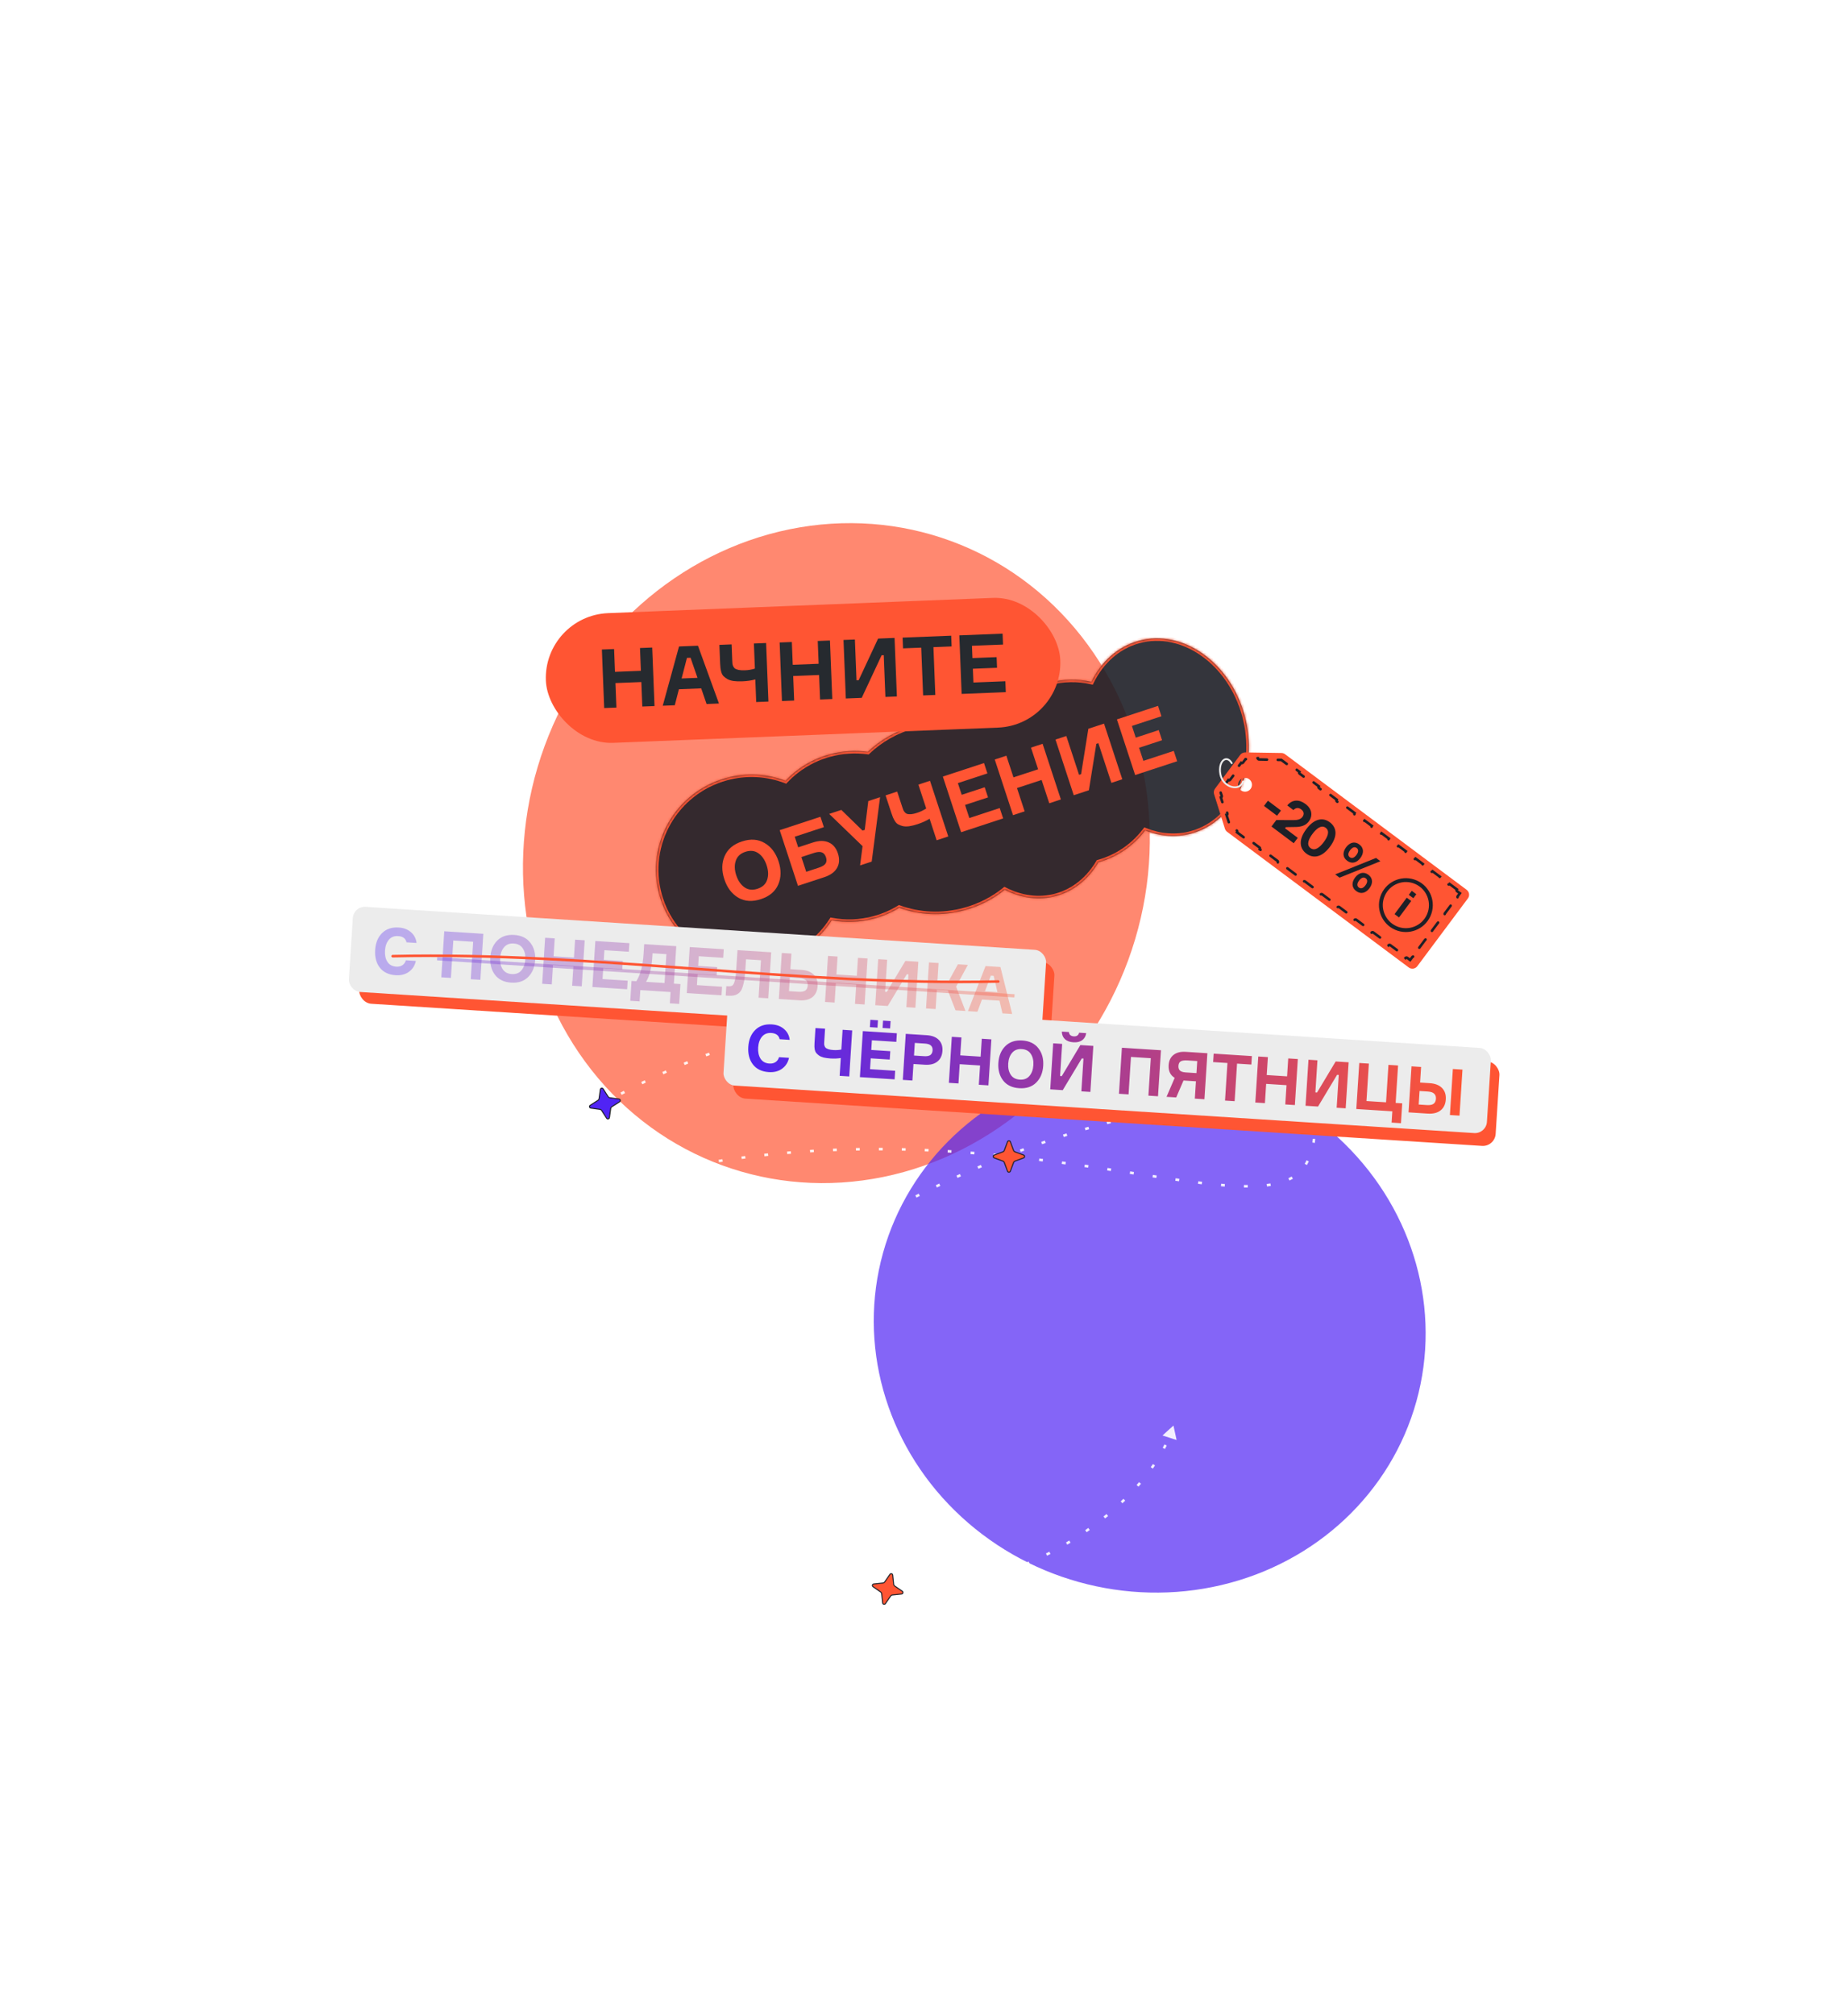
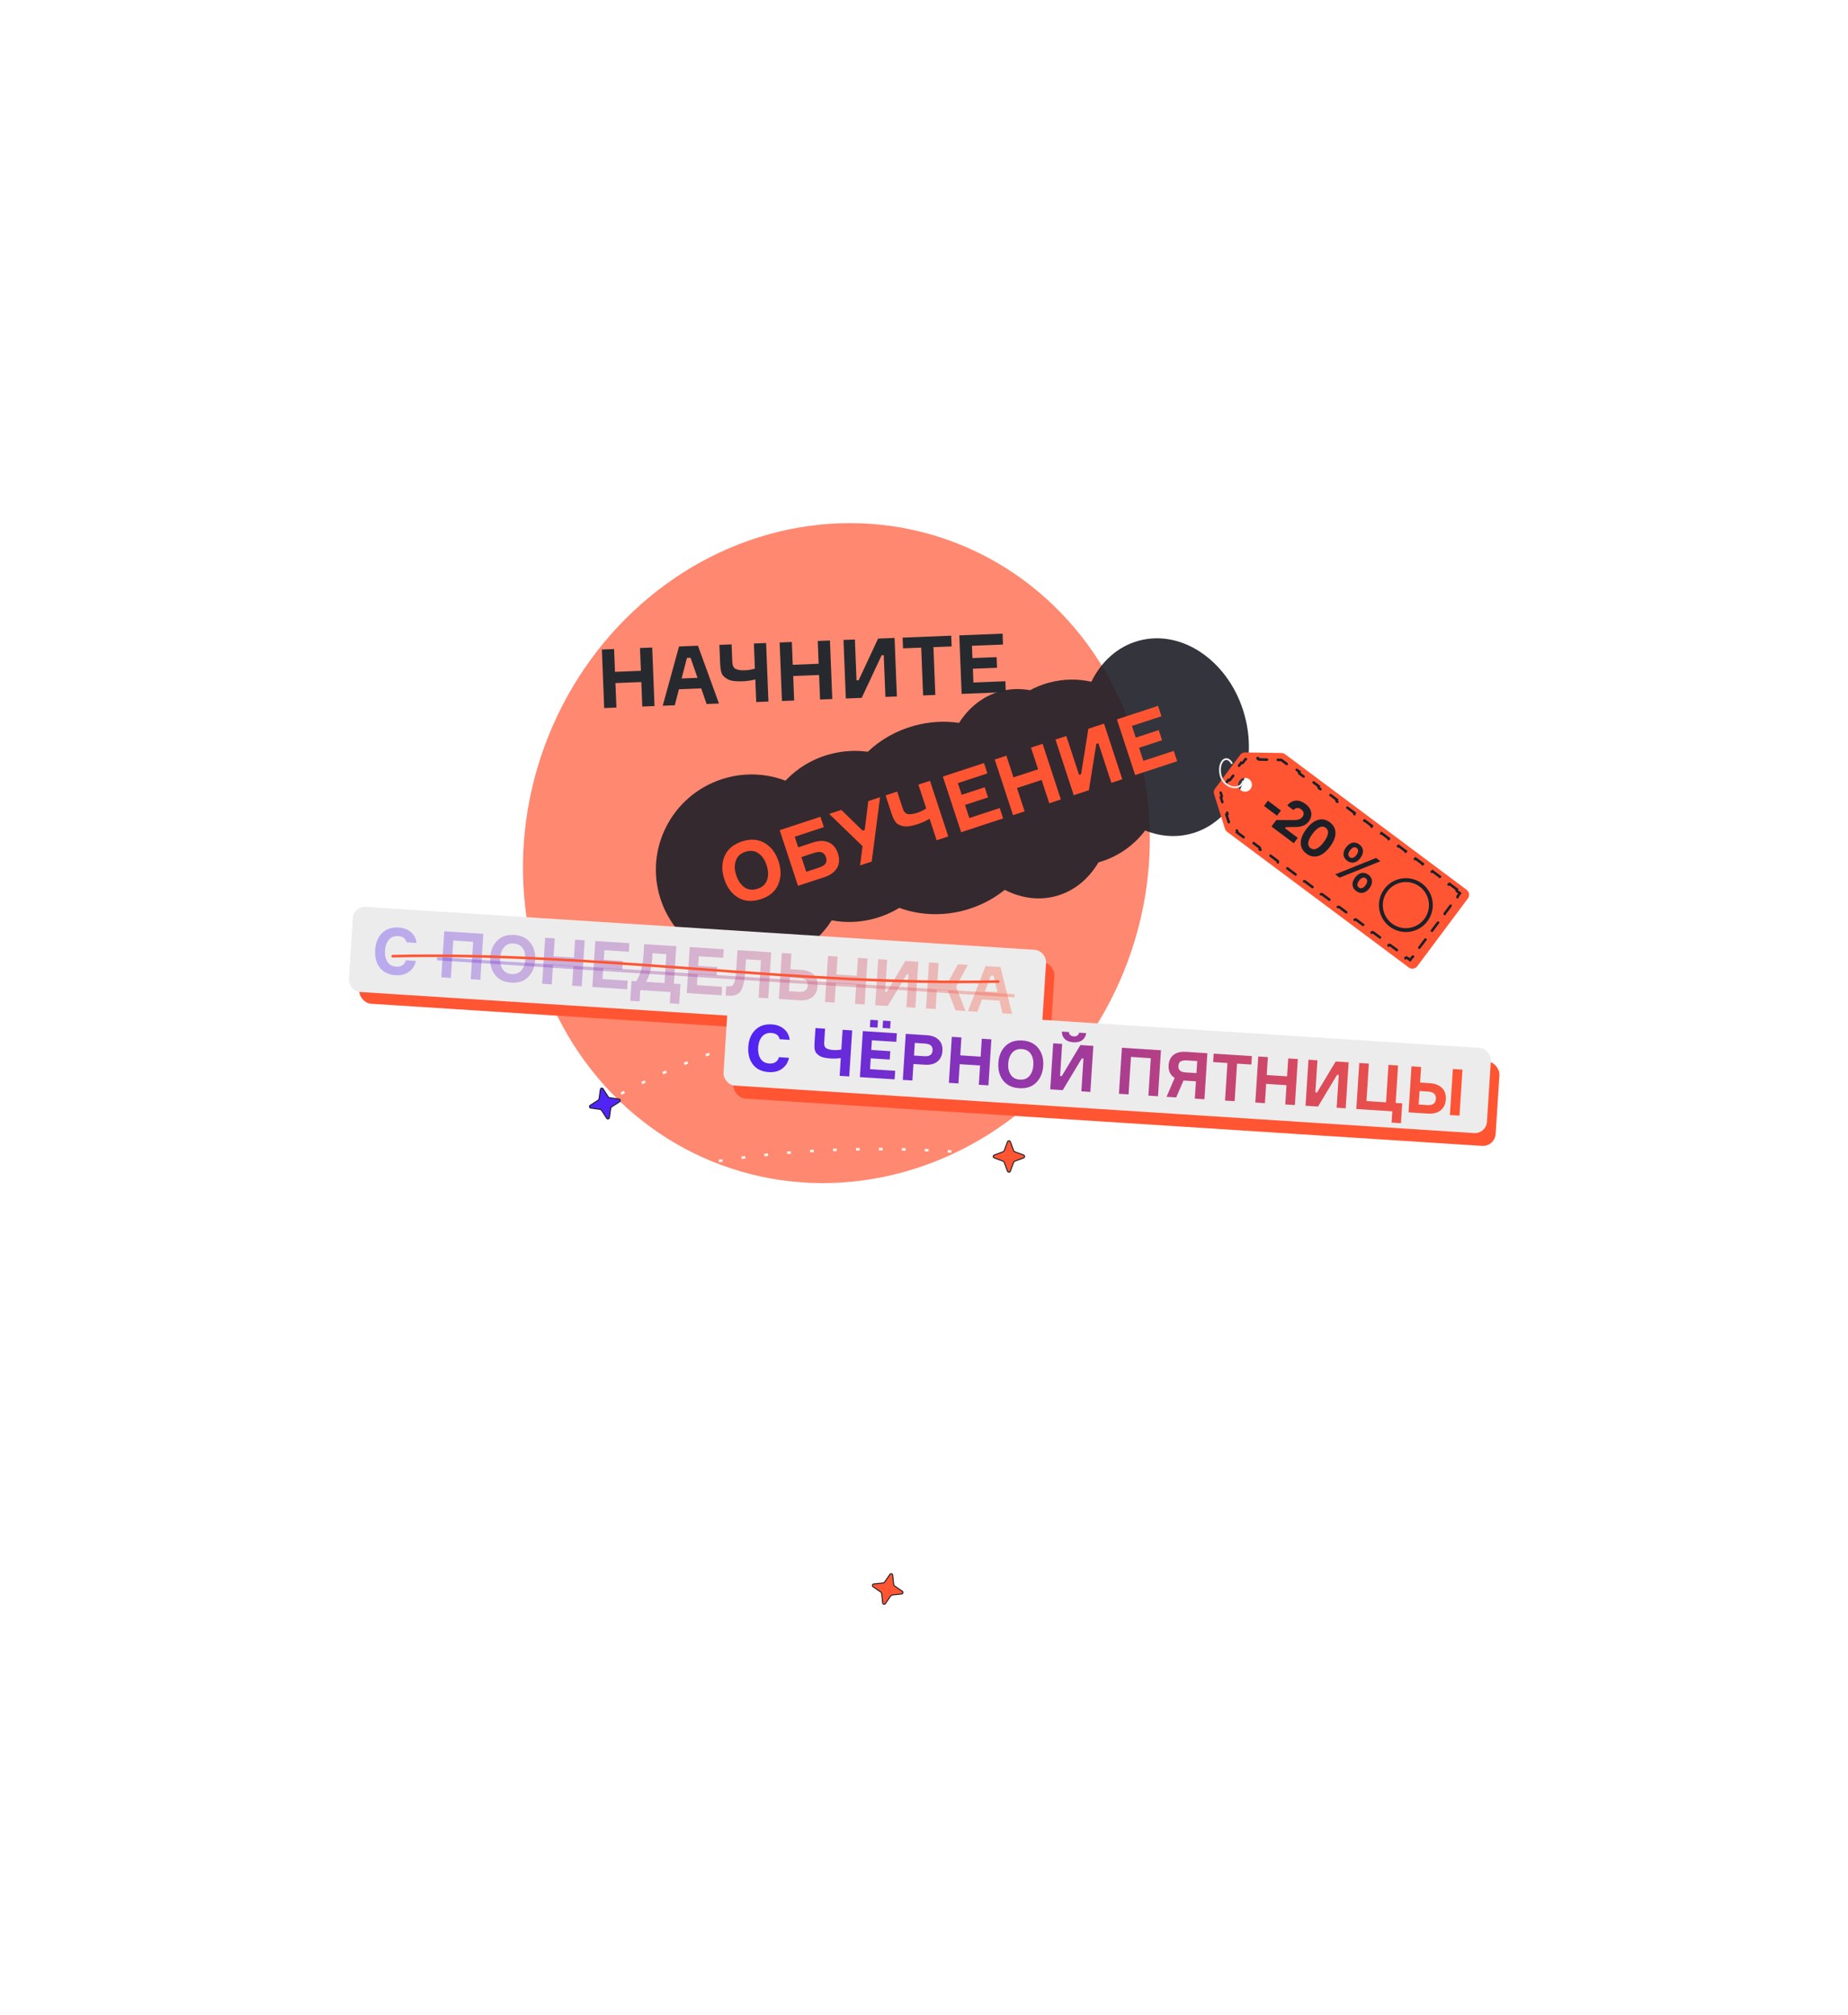
<svg xmlns="http://www.w3.org/2000/svg" width="721" height="786" viewBox="0 0 721 786" fill="none">
  <g opacity="0.7" filter="url(#filter0_f_4640_152)">
    <ellipse cx="326.322" cy="332.735" rx="121.262" ry="129.668" transform="rotate(20.144 326.322 332.735)" fill="#FF5533" />
  </g>
-   <path d="M395.838 385.883C311.607 386.875 228.126 373.757 143.822 377.341" stroke="#FF5533" stroke-linecap="round" />
  <g opacity="0.7" filter="url(#filter1_f_4640_152)">
-     <ellipse cx="448.558" cy="517.621" rx="108" ry="103.178" transform="rotate(15.574 448.558 517.621)" fill="#5024F4" />
-   </g>
+     </g>
  <path d="M291.643 403.602C292.787 402.675 294.467 402.85 295.394 403.994C296.322 405.138 296.147 406.817 295.003 407.745C293.859 408.673 292.179 408.497 291.252 407.353C290.324 406.209 290.5 404.53 291.643 403.602ZM272.322 454.173L272.235 453.681L272.322 454.173ZM509.822 453.487L509.378 453.257L509.822 453.487ZM293.322 592.487L293.685 592.142L293.322 592.487ZM457.825 555.986L459.051 561.628L453.552 559.868L457.825 555.986ZM293.323 405.674L293.451 406.157C293.217 406.219 292.981 406.282 292.744 406.347L292.613 405.864L292.482 405.382C292.721 405.317 292.958 405.253 293.195 405.19L293.323 405.674ZM285.374 408.029L285.529 408.505C285.046 408.661 284.561 408.821 284.072 408.983L283.914 408.509L283.756 408.034C284.247 407.871 284.735 407.711 285.22 407.553L285.374 408.029ZM276.791 411.023L276.965 411.492C276.496 411.666 276.026 411.843 275.553 412.022L275.376 411.554L275.199 411.087C275.673 410.907 276.146 410.73 276.617 410.555L276.791 411.023ZM268.327 414.343L268.517 414.805C268.052 414.997 267.587 415.19 267.121 415.385L266.928 414.923L266.735 414.462C267.203 414.267 267.67 414.073 268.136 413.881L268.327 414.343ZM259.984 417.932L260.188 418.388C259.729 418.594 259.27 418.802 258.811 419.01L258.604 418.555L258.397 418.1C258.857 417.891 259.318 417.683 259.779 417.476L259.984 417.932ZM251.754 421.774L251.973 422.223C251.517 422.444 251.063 422.666 250.61 422.889L250.39 422.44L250.169 421.992C250.623 421.768 251.079 421.546 251.536 421.324L251.754 421.774ZM243.637 425.876L243.87 426.319C243.424 426.553 242.98 426.789 242.539 427.024L242.304 426.583L242.068 426.142C242.511 425.906 242.956 425.67 243.404 425.434L243.637 425.876ZM235.689 430.249L235.938 430.682C235.494 430.938 235.054 431.194 234.617 431.45L234.365 431.018L234.112 430.587C234.551 430.33 234.993 430.073 235.439 429.816L235.689 430.249ZM227.923 434.972L228.194 435.392C227.768 435.667 227.348 435.941 226.933 436.215L226.658 435.798L226.382 435.381C226.8 435.105 227.223 434.829 227.652 434.552L227.923 434.972ZM220.467 440.171L220.77 440.569C220.367 440.876 219.974 441.182 219.591 441.486L219.28 441.094L218.97 440.703C219.358 440.395 219.756 440.085 220.163 439.774L220.467 440.171ZM213.672 446.182L214.039 446.521C213.685 446.904 213.356 447.282 213.051 447.652L212.665 447.335L212.278 447.017C212.596 446.63 212.939 446.239 213.304 445.843L213.672 446.182ZM210.062 454.125L210.545 453.997C210.655 454.41 210.847 454.803 211.131 455.176L210.734 455.48L210.337 455.783C209.976 455.31 209.723 454.799 209.578 454.253L210.062 454.125ZM217.399 458.607L217.494 458.116C217.965 458.206 218.462 458.289 218.985 458.364L218.914 458.859L218.843 459.354C218.305 459.277 217.793 459.192 217.305 459.098L217.399 458.607ZM226.41 459.363L226.415 458.863C226.936 458.868 227.471 458.869 228.02 458.866L228.024 459.366L228.027 459.866C227.472 459.869 226.932 459.868 226.404 459.863L226.41 459.363ZM235.526 459.079L235.494 458.58C235.967 458.549 236.448 458.516 236.936 458.48L236.973 458.979L237.009 459.478C236.518 459.514 236.035 459.547 235.559 459.578L235.526 459.079ZM244.513 458.288L244.459 457.791C244.944 457.738 245.434 457.684 245.931 457.627L245.987 458.124L246.044 458.621C245.545 458.678 245.053 458.732 244.567 458.785L244.513 458.288ZM253.521 457.173L253.452 456.678C253.936 456.611 254.424 456.543 254.917 456.473L254.988 456.968L255.058 457.463C254.563 457.533 254.074 457.602 253.589 457.668L253.521 457.173ZM262.543 455.827L262.464 455.334C262.941 455.258 263.421 455.18 263.905 455.102L263.985 455.595L264.065 456.089C263.58 456.167 263.099 456.245 262.622 456.321L262.543 455.827ZM271.535 454.313L271.448 453.82C271.71 453.774 271.972 453.728 272.235 453.681L272.322 454.173L272.41 454.666C272.146 454.713 271.884 454.759 271.622 454.805L271.535 454.313ZM272.322 454.173L272.235 453.681C272.482 453.637 272.73 453.593 272.978 453.55L273.064 454.042L273.151 454.535C272.904 454.578 272.657 454.622 272.41 454.666L272.322 454.173ZM280.447 452.819L280.37 452.325C280.861 452.249 281.351 452.174 281.84 452.1L281.915 452.594L281.99 453.088C281.502 453.162 281.013 453.237 280.524 453.313L280.447 452.819ZM289.315 451.547L289.25 451.051C289.744 450.986 290.238 450.922 290.732 450.859L290.795 451.355L290.858 451.851C290.366 451.914 289.874 451.978 289.38 452.043L289.315 451.547ZM298.196 450.484L298.143 449.987C298.641 449.933 299.139 449.88 299.636 449.828L299.688 450.325L299.74 450.823C299.244 450.874 298.747 450.927 298.25 450.981L298.196 450.484ZM307.092 449.626L307.05 449.128C307.551 449.085 308.05 449.043 308.55 449.003L308.59 449.501L308.631 450C308.133 450.04 307.634 450.082 307.135 450.124L307.092 449.626ZM316.043 448.967L316.011 448.468C316.506 448.437 316.999 448.407 317.492 448.378L317.521 448.877L317.551 449.377C317.059 449.405 316.567 449.435 316.074 449.466L316.043 448.967ZM324.995 448.508L324.975 448.008C325.471 447.988 325.967 447.969 326.463 447.951L326.481 448.451L326.499 448.95C326.005 448.968 325.51 448.988 325.015 449.007L324.995 448.508ZM333.946 448.244L333.937 447.744C334.436 447.734 334.934 447.726 335.432 447.718L335.439 448.218L335.447 448.718C334.951 448.726 334.453 448.734 333.956 448.744L333.946 448.244ZM342.895 448.168L342.895 447.668C343.397 447.669 343.897 447.671 344.396 447.674L344.394 448.174L344.391 448.674C343.893 448.671 343.393 448.669 342.894 448.668L342.895 448.168ZM351.838 448.276L351.849 447.776C352.351 447.787 352.853 447.799 353.354 447.812L353.342 448.312L353.329 448.812C352.829 448.799 352.328 448.787 351.827 448.776L351.838 448.276ZM360.782 448.56L360.802 448.06C361.304 448.081 361.804 448.103 362.304 448.125L362.282 448.624L362.26 449.124C361.761 449.102 361.261 449.08 360.761 449.06L360.782 448.56ZM369.737 449.014L369.767 448.515C370.26 448.544 370.752 448.574 371.244 448.605L371.212 449.104L371.181 449.603C370.691 449.572 370.199 449.542 369.707 449.513L369.737 449.014ZM378.679 449.628L378.717 449.129C379.21 449.167 379.702 449.206 380.193 449.245L380.153 449.744L380.113 450.242C379.623 450.203 379.132 450.164 378.64 450.126L378.679 449.628ZM387.606 450.392L387.653 449.895C388.146 449.941 388.638 449.988 389.128 450.035L389.08 450.533L389.032 451.03C388.543 450.983 388.052 450.936 387.56 450.89L387.606 450.392ZM396.519 451.297L396.573 450.799C397.066 450.853 397.557 450.907 398.047 450.962L397.992 451.459L397.936 451.956C397.447 451.901 396.957 451.847 396.465 451.794L396.519 451.297ZM405.417 452.327L405.477 451.831C405.969 451.891 406.459 451.952 406.948 452.013L406.886 452.509L406.825 453.005C406.336 452.944 405.847 452.884 405.356 452.823L405.417 452.327ZM414.299 453.469L414.365 452.974C414.856 453.04 415.345 453.106 415.832 453.172L415.765 453.667L415.697 454.163C415.21 454.097 414.722 454.031 414.232 453.965L414.299 453.469ZM423.166 454.704L423.237 454.21C423.726 454.28 424.212 454.35 424.697 454.421L424.625 454.915L424.553 455.41C424.069 455.34 423.583 455.27 423.095 455.199L423.166 454.704ZM432.017 456.01L432.092 455.516C432.58 455.589 433.066 455.663 433.551 455.736L433.476 456.231L433.401 456.725C432.917 456.652 432.431 456.578 431.943 456.505L432.017 456.01ZM440.85 457.357L440.926 456.863C441.428 456.94 441.929 457.017 442.427 457.094L442.351 457.588L442.275 458.082C441.777 458.006 441.276 457.929 440.774 457.852L440.85 457.357ZM449.731 458.719L449.806 458.224C450.305 458.3 450.801 458.375 451.295 458.45L451.22 458.944L451.146 459.438C450.652 459.364 450.155 459.289 449.656 459.213L449.731 458.719ZM458.606 460.032L458.676 459.537C459.168 459.607 459.656 459.677 460.142 459.745L460.072 460.24L460.003 460.735C459.516 460.667 459.027 460.597 458.535 460.527L458.606 460.032ZM467.449 461.218L467.51 460.722C468.012 460.784 468.51 460.844 469.003 460.902L468.945 461.399L468.886 461.895C468.39 461.837 467.891 461.776 467.388 461.714L467.449 461.218ZM476.39 462.17L476.433 461.672C476.928 461.714 477.419 461.754 477.904 461.792L477.866 462.29L477.827 462.789C477.339 462.751 476.845 462.711 476.347 462.668L476.39 462.17ZM485.314 462.66L485.322 462.16C485.829 462.168 486.33 462.173 486.823 462.172L486.823 462.672L486.824 463.172C486.324 463.173 485.818 463.168 485.305 463.16L485.314 462.66ZM494.256 462.263L494.195 461.767C494.695 461.705 495.185 461.636 495.664 461.559L495.743 462.053L495.822 462.547C495.331 462.625 494.829 462.696 494.318 462.759L494.256 462.263ZM502.873 459.986L502.661 459.533C503.105 459.325 503.533 459.103 503.943 458.867L504.192 459.3L504.442 459.733C504.006 459.984 503.554 460.219 503.086 460.439L502.873 459.986ZM509.455 454.153L509.024 453.9C509.147 453.691 509.265 453.476 509.378 453.257L509.822 453.487L510.266 453.716C510.145 453.951 510.019 454.181 509.887 454.405L509.455 454.153ZM509.822 453.487L509.378 453.257C509.506 453.01 509.628 452.766 509.747 452.524L510.196 452.744L510.645 452.964C510.523 453.212 510.397 453.463 510.266 453.716L509.822 453.487ZM512.515 445.692L512.02 445.623C512.089 445.123 512.133 444.638 512.15 444.167L512.65 444.185L513.149 444.204C513.131 444.711 513.084 445.23 513.01 445.761L512.515 445.692ZM510.631 437.31L510.229 437.607C509.961 437.244 509.665 436.894 509.342 436.558L509.703 436.212L510.064 435.866C510.415 436.232 510.739 436.614 511.033 437.012L510.631 437.31ZM503.47 432.315L503.29 432.781C502.822 432.6 502.337 432.429 501.836 432.266L501.99 431.791L502.144 431.315C502.662 431.483 503.165 431.661 503.651 431.849L503.47 432.315ZM494.788 430.219L494.721 430.714C494.266 430.653 493.804 430.596 493.334 430.543L493.39 430.047L493.445 429.55C493.923 429.603 494.393 429.661 494.856 429.723L494.788 430.219ZM485.954 429.607L485.947 430.107C485.477 430.101 485.001 430.098 484.521 430.098L484.521 429.598L484.52 429.098C485.005 429.098 485.485 429.101 485.961 429.108L485.954 429.607ZM477.042 429.851L477.074 430.35C476.603 430.38 476.128 430.412 475.65 430.448L475.613 429.949L475.576 429.45C476.058 429.415 476.536 429.382 477.01 429.352L477.042 429.851ZM468.168 430.677L468.228 431.173C467.747 431.231 467.263 431.291 466.777 431.353L466.714 430.857L466.65 430.361C467.139 430.299 467.625 430.238 468.109 430.18L468.168 430.677ZM459.435 431.923L459.516 432.417C459.02 432.498 458.522 432.582 458.022 432.667L457.938 432.174L457.854 431.681C458.356 431.595 458.856 431.512 459.354 431.43L459.435 431.923ZM450.705 433.522L450.803 434.012C450.32 434.109 449.836 434.208 449.35 434.309L449.248 433.819L449.147 433.329C449.635 433.228 450.121 433.129 450.606 433.032L450.705 433.522ZM441.977 435.423L442.09 435.91C441.618 436.021 441.144 436.133 440.669 436.246L440.553 435.76L440.437 435.273C440.913 435.16 441.389 435.047 441.863 434.936L441.977 435.423ZM433.332 437.574L433.46 438.058C432.974 438.186 432.487 438.315 431.999 438.446L431.869 437.963L431.74 437.48C432.229 437.349 432.717 437.219 433.205 437.091L433.332 437.574ZM424.799 439.94L424.938 440.42C424.464 440.558 423.989 440.697 423.513 440.838L423.371 440.358L423.23 439.879C423.707 439.738 424.183 439.598 424.659 439.46L424.799 439.94ZM416.264 442.534L416.415 443.011C415.949 443.159 415.482 443.308 415.015 443.458L414.863 442.982L414.71 442.506C415.178 442.355 415.646 442.206 416.113 442.058L416.264 442.534ZM407.819 445.319L407.981 445.792C407.511 445.954 407.04 446.116 406.569 446.279L406.405 445.807L406.241 445.335C406.713 445.171 407.185 445.008 407.657 444.846L407.819 445.319ZM399.449 448.292L399.622 448.762C399.159 448.932 398.696 449.103 398.234 449.275L398.059 448.807L397.885 448.338C398.349 448.165 398.813 447.994 399.277 447.823L399.449 448.292ZM391.119 451.463L391.302 451.928C390.844 452.108 390.387 452.289 389.93 452.471L389.745 452.006L389.561 451.541C390.019 451.359 390.477 451.178 390.935 450.998L391.119 451.463ZM382.892 454.807L383.085 455.268C382.63 455.459 382.174 455.651 381.719 455.844L381.524 455.383L381.329 454.923C381.785 454.73 382.242 454.537 382.698 454.345L382.892 454.807ZM374.725 458.344L374.929 458.8C374.479 459.002 374.029 459.204 373.579 459.407L373.373 458.951L373.168 458.495C373.618 458.292 374.07 458.089 374.521 457.887L374.725 458.344ZM366.655 462.066L366.87 462.517C366.425 462.729 365.98 462.941 365.536 463.155L365.32 462.704L365.103 462.254C365.548 462.04 365.994 461.827 366.44 461.614L366.655 462.066ZM358.662 465.991L358.888 466.437C358.448 466.66 358.009 466.883 357.57 467.108L357.343 466.663L357.115 466.218C357.554 465.993 357.995 465.768 358.436 465.545L358.662 465.991ZM350.791 470.11L351.029 470.55C350.592 470.786 350.156 471.023 349.722 471.261L349.482 470.822L349.242 470.383C349.678 470.145 350.115 469.907 350.553 469.67L350.791 470.11ZM343.024 474.451L343.275 474.884C342.85 475.13 342.426 475.376 342.004 475.623L341.752 475.191L341.499 474.76C341.923 474.512 342.348 474.265 342.774 474.019L343.024 474.451ZM335.382 479.027L335.645 479.452C335.225 479.713 334.806 479.974 334.389 480.237L334.123 479.813L333.857 479.39C334.276 479.127 334.696 478.864 335.118 478.603L335.382 479.027ZM327.942 483.818L328.22 484.234C327.803 484.513 327.388 484.792 326.975 485.072L326.695 484.658L326.414 484.244C326.829 483.963 327.246 483.682 327.664 483.403L327.942 483.818ZM320.612 488.924L320.906 489.329C320.511 489.616 320.117 489.905 319.725 490.193L319.428 489.791L319.131 489.388C319.525 489.098 319.921 488.809 320.319 488.52L320.612 488.924ZM313.524 494.31L313.835 494.701C313.447 495.01 313.062 495.319 312.679 495.629L312.364 495.24L312.05 494.851C312.435 494.54 312.823 494.229 313.212 493.919L313.524 494.31ZM306.745 499.982L307.075 500.357C306.698 500.69 306.322 501.024 305.95 501.358L305.616 500.986L305.282 500.614C305.656 500.278 306.034 499.942 306.414 499.607L306.745 499.982ZM300.226 506.075L300.578 506.43C300.234 506.771 299.894 507.113 299.556 507.456L299.2 507.105L298.844 506.755C299.184 506.409 299.527 506.064 299.873 505.72L300.226 506.075ZM294.123 512.578L294.5 512.906C294.177 513.276 293.859 513.647 293.544 514.018L293.162 513.694L292.781 513.371C293.099 512.996 293.42 512.622 293.746 512.249L294.123 512.578ZM288.577 519.509L288.981 519.804C288.689 520.205 288.401 520.607 288.117 521.009L287.708 520.721L287.3 520.434C287.586 520.027 287.877 519.62 288.173 519.215L288.577 519.509ZM283.737 526.922L284.171 527.172C283.921 527.605 283.676 528.039 283.437 528.474L282.999 528.233L282.561 527.993C282.803 527.552 283.051 527.111 283.304 526.672L283.737 526.922ZM279.811 534.858L280.273 535.048C280.083 535.511 279.898 535.974 279.721 536.438L279.254 536.26L278.787 536.081C278.968 535.609 279.155 535.138 279.349 534.667L279.811 534.858ZM277.072 543.326L277.559 543.44C277.448 543.915 277.344 544.39 277.247 544.866L276.757 544.766L276.267 544.667C276.366 544.181 276.472 543.697 276.585 543.212L277.072 543.326ZM275.848 552.12L276.347 552.142C276.326 552.629 276.313 553.117 276.308 553.605L275.808 553.6L275.308 553.594C275.313 553.095 275.327 552.597 275.348 552.098L275.848 552.12ZM276.335 560.962L276.83 560.885C276.905 561.372 276.989 561.86 277.081 562.348L276.59 562.44L276.099 562.533C276.004 562.035 275.919 561.536 275.841 561.038L276.335 560.962ZM278.514 569.521L278.985 569.353C279.151 569.819 279.324 570.285 279.506 570.751L279.04 570.933L278.574 571.114C278.389 570.639 278.212 570.164 278.043 569.689L278.514 569.521ZM282.162 577.563L282.6 577.321C282.836 577.748 283.079 578.175 283.329 578.602L282.898 578.855L282.466 579.107C282.212 578.673 281.965 578.239 281.725 577.805L282.162 577.563ZM287.006 585.027L287.406 584.728C287.69 585.108 287.979 585.488 288.274 585.869L287.88 586.175L287.485 586.482C287.186 586.097 286.892 585.712 286.605 585.326L287.006 585.027ZM292.782 591.913L293.148 591.572C293.325 591.762 293.504 591.952 293.685 592.142L293.322 592.487L292.96 592.831C292.777 592.639 292.596 592.446 292.417 592.254L292.782 591.913ZM293.322 592.487L293.685 592.142C293.859 592.325 294.033 592.507 294.207 592.688L293.847 593.035L293.487 593.382C293.311 593.199 293.135 593.016 292.96 592.831L293.322 592.487ZM299.232 598.191L299.563 597.816C299.939 598.147 300.316 598.475 300.695 598.797L300.37 599.178L300.046 599.558C299.663 599.232 299.281 598.901 298.901 598.566L299.232 598.191ZM306.242 603.769L306.533 603.362C306.937 603.651 307.342 603.935 307.748 604.215L307.465 604.627L307.181 605.038C306.77 604.755 306.36 604.468 305.951 604.176L306.242 603.769ZM313.784 608.573L314.03 608.137C314.459 608.379 314.889 608.616 315.32 608.849L315.083 609.289L314.845 609.729C314.409 609.493 313.973 609.253 313.539 609.008L313.784 608.573ZM321.791 612.528L321.988 612.068C322.445 612.263 322.903 612.454 323.362 612.641L323.174 613.104L322.986 613.567C322.521 613.379 322.057 613.185 321.595 612.987L321.791 612.528ZM330.202 615.595L330.348 615.116C330.821 615.261 331.295 615.4 331.77 615.536L331.633 616.017L331.496 616.497C331.016 616.36 330.536 616.219 330.056 616.073L330.202 615.595ZM338.884 617.742L338.978 617.251C339.463 617.344 339.949 617.433 340.434 617.518L340.348 618.011L340.262 618.503C339.771 618.418 339.28 618.327 338.789 618.233L338.884 617.742ZM347.741 618.985L347.786 618.487C348.278 618.531 348.772 618.571 349.265 618.608L349.228 619.106L349.192 619.605C348.693 619.568 348.194 619.528 347.696 619.483L347.741 618.985ZM356.68 619.359L356.677 618.859C357.172 618.857 357.667 618.851 358.161 618.841L358.171 619.341L358.181 619.84C357.682 619.85 357.182 619.857 356.682 619.859L356.68 619.359ZM365.616 618.915L365.569 618.418C366.062 618.372 366.554 618.322 367.046 618.269L367.1 618.766L367.154 619.263C366.657 619.317 366.16 619.367 365.662 619.413L365.616 618.915ZM374.482 617.711L374.394 617.218C374.882 617.132 375.369 617.042 375.855 616.949L375.949 617.44L376.043 617.931C375.552 618.025 375.061 618.115 374.569 618.203L374.482 617.711ZM383.224 615.801L383.099 615.317C383.578 615.193 384.056 615.065 384.534 614.935L384.665 615.418L384.797 615.9C384.315 616.031 383.833 616.16 383.349 616.285L383.224 615.801ZM391.797 613.238L391.637 612.764C392.106 612.605 392.575 612.443 393.042 612.278L393.208 612.75L393.375 613.221C392.903 613.387 392.431 613.551 391.958 613.711L391.797 613.238ZM400.167 610.064L399.973 609.603C400.43 609.411 400.885 609.217 401.339 609.02L401.538 609.479L401.737 609.937C401.28 610.136 400.821 610.332 400.361 610.525L400.167 610.064ZM408.29 606.318L408.066 605.871C408.509 605.648 408.951 605.423 409.39 605.195L409.62 605.639L409.85 606.083C409.407 606.312 408.962 606.54 408.515 606.765L408.29 606.318ZM416.146 602.019L415.891 601.589C416.317 601.336 416.742 601.081 417.165 600.824L417.425 601.251L417.685 601.678C417.259 601.937 416.831 602.194 416.4 602.449L416.146 602.019ZM423.678 597.192L423.394 596.781C423.8 596.499 424.204 596.216 424.606 595.931L424.895 596.339L425.184 596.747C424.78 597.034 424.372 597.319 423.962 597.603L423.678 597.192ZM430.85 591.834L430.536 591.444C430.923 591.132 431.307 590.818 431.688 590.503L432.007 590.888L432.326 591.273C431.942 591.591 431.555 591.908 431.164 592.223L430.85 591.834ZM437.586 585.949L437.242 585.586C437.602 585.245 437.958 584.903 438.31 584.56L438.659 584.918L439.008 585.276C438.653 585.622 438.293 585.968 437.93 586.312L437.586 585.949ZM443.81 579.507L443.435 579.177C443.763 578.805 444.086 578.432 444.405 578.058L444.785 578.383L445.166 578.707C444.843 579.085 444.517 579.462 444.186 579.838L443.81 579.507ZM449.366 572.509L448.958 572.22C449.248 571.811 449.532 571.402 449.81 570.993L450.224 571.274L450.637 571.554C450.355 571.97 450.067 572.384 449.774 572.798L449.366 572.509ZM454.07 564.904L453.628 564.671C453.861 564.23 454.087 563.788 454.307 563.347L454.754 563.569L455.202 563.791C454.979 564.241 454.749 564.69 454.512 565.138L454.07 564.904Z" fill="white" fill-opacity="0.9" />
  <mask id="path-5-inside-1_4640_152" fill="white">
    <path d="M444.258 249.9C461.409 245.21 479.917 258.248 485.597 279.02C491.278 299.792 481.979 320.434 464.828 325.124C458.778 326.778 452.559 326.224 446.794 323.905C442.353 329.756 436.099 334.229 428.574 336.345C424.736 342.804 419.066 347.563 412.034 349.486C405.315 351.323 398.349 350.301 391.993 347.059C387.572 350.628 382.298 353.393 376.378 355.011C367.532 357.43 358.628 356.917 350.837 354.087C347.91 355.878 344.668 357.298 341.167 358.256C335.51 359.803 329.821 359.965 324.498 358.956C319.694 366.454 312.185 372.276 302.893 374.817C283.05 380.243 262.591 368.651 257.197 348.926C251.803 329.201 263.517 308.812 283.361 303.386C291.297 301.216 299.331 301.77 306.461 304.476C310.914 299.73 316.783 296.072 323.649 294.195C328.687 292.817 333.75 292.537 338.558 293.205C343.438 288.562 349.605 284.981 356.698 283.041C362.618 281.423 368.564 281.118 374.186 281.94C378.008 275.917 383.486 271.492 390.204 269.655C394.063 268.6 398.002 268.491 401.861 269.2C404.13 267.975 406.569 266.989 409.157 266.281C414.772 264.746 420.451 264.694 425.797 265.892C429.625 258.059 436.04 252.148 444.258 249.9Z" />
  </mask>
  <path d="M444.258 249.9C461.409 245.21 479.917 258.248 485.597 279.02C491.278 299.792 481.979 320.434 464.828 325.124C458.778 326.778 452.559 326.224 446.794 323.905C442.353 329.756 436.099 334.229 428.574 336.345C424.736 342.804 419.066 347.563 412.034 349.486C405.315 351.323 398.349 350.301 391.993 347.059C387.572 350.628 382.298 353.393 376.378 355.011C367.532 357.43 358.628 356.917 350.837 354.087C347.91 355.878 344.668 357.298 341.167 358.256C335.51 359.803 329.821 359.965 324.498 358.956C319.694 366.454 312.185 372.276 302.893 374.817C283.05 380.243 262.591 368.651 257.197 348.926C251.803 329.201 263.517 308.812 283.361 303.386C291.297 301.216 299.331 301.77 306.461 304.476C310.914 299.73 316.783 296.072 323.649 294.195C328.687 292.817 333.75 292.537 338.558 293.205C343.438 288.562 349.605 284.981 356.698 283.041C362.618 281.423 368.564 281.118 374.186 281.94C378.008 275.917 383.486 271.492 390.204 269.655C394.063 268.6 398.002 268.491 401.861 269.2C404.13 267.975 406.569 266.989 409.157 266.281C414.772 264.746 420.451 264.694 425.797 265.892C429.625 258.059 436.04 252.148 444.258 249.9Z" fill="#1E2027" fill-opacity="0.9" />
-   <path d="M444.258 249.9L443.995 248.936L444.258 249.9ZM485.597 279.02L486.562 278.756L486.562 278.756L485.597 279.02ZM464.828 325.124L465.092 326.088L464.828 325.124ZM446.794 323.905L447.167 322.977L446.459 322.692L445.997 323.3L446.794 323.905ZM428.574 336.345L428.304 335.382L427.919 335.49L427.715 335.834L428.574 336.345ZM412.034 349.486L412.298 350.451L412.034 349.486ZM391.993 347.059L392.447 346.169L391.869 345.874L391.365 346.281L391.993 347.059ZM376.378 355.011L376.642 355.976L376.378 355.011ZM350.837 354.087L351.179 353.147L350.726 352.982L350.315 353.234L350.837 354.087ZM341.167 358.256L341.43 359.22L341.43 359.22L341.167 358.256ZM324.498 358.956L324.685 357.974L324.021 357.848L323.656 358.417L324.498 358.956ZM302.893 374.817L303.157 375.782L303.157 375.782L302.893 374.817ZM257.197 348.926L256.232 349.19L256.232 349.19L257.197 348.926ZM283.361 303.386L283.097 302.421L283.097 302.421L283.361 303.386ZM306.461 304.476L306.106 305.411L306.732 305.649L307.191 305.16L306.461 304.476ZM323.649 294.195L323.385 293.23L323.385 293.23L323.649 294.195ZM338.558 293.205L338.42 294.195L338.898 294.261L339.247 293.929L338.558 293.205ZM356.698 283.041L356.434 282.077L356.698 283.041ZM374.186 281.94L374.041 282.93L374.683 283.024L375.03 282.476L374.186 281.94ZM390.204 269.655L389.941 268.691L390.204 269.655ZM401.861 269.2L401.68 270.184L402.027 270.247L402.336 270.08L401.861 269.2ZM409.157 266.281L408.894 265.316L408.894 265.316L409.157 266.281ZM425.797 265.892L425.579 266.867L426.349 267.04L426.696 266.331L425.797 265.892ZM444.258 249.9L444.522 250.865C460.975 246.366 479.049 258.863 484.633 279.284L485.597 279.02L486.562 278.756C480.786 257.632 461.843 244.055 443.995 248.936L444.258 249.9ZM485.597 279.02L484.633 279.284C490.217 299.704 481.018 319.66 464.565 324.159L464.828 325.124L465.092 326.088C482.94 321.208 492.338 299.88 486.562 278.756L485.597 279.02ZM464.828 325.124L464.565 324.159C458.745 325.751 452.75 325.223 447.167 322.977L446.794 323.905L446.421 324.833C452.368 327.225 458.811 327.806 465.092 326.088L464.828 325.124ZM446.794 323.905L445.997 323.3C441.682 328.986 435.61 333.328 428.304 335.382L428.574 336.345L428.845 337.307C436.589 335.131 443.024 330.526 447.59 324.51L446.794 323.905ZM428.574 336.345L427.715 335.834C423.988 342.106 418.515 346.677 411.77 348.522L412.034 349.486L412.298 350.451C419.617 348.449 425.485 343.502 429.434 336.855L428.574 336.345ZM412.034 349.486L411.77 348.522C405.325 350.284 398.614 349.313 392.447 346.169L391.993 347.059L391.539 347.95C398.084 351.288 405.306 352.363 412.298 350.451L412.034 349.486ZM391.993 347.059L391.365 346.281C387.05 349.764 381.9 352.465 376.114 354.047L376.378 355.011L376.642 355.976C382.697 354.32 388.094 351.492 392.621 347.838L391.993 347.059ZM376.378 355.011L376.114 354.047C367.469 356.411 358.777 355.907 351.179 353.147L350.837 354.087L350.496 355.027C358.48 357.927 367.595 358.45 376.642 355.976L376.378 355.011ZM350.837 354.087L350.315 353.234C347.468 354.976 344.313 356.359 340.903 357.291L341.167 358.256L341.43 359.22C345.023 358.238 348.352 356.78 351.359 354.94L350.837 354.087ZM341.167 358.256L340.903 357.291C335.394 358.797 329.859 358.954 324.685 357.974L324.498 358.956L324.312 359.939C329.782 360.975 335.625 360.808 341.43 359.22L341.167 358.256ZM324.498 358.956L323.656 358.417C318.98 365.714 311.674 371.379 302.63 373.853L302.893 374.817L303.157 375.782C312.696 373.173 320.407 367.195 325.34 359.496L324.498 358.956ZM302.893 374.817L302.63 373.853C283.314 379.135 263.408 367.85 258.162 348.662L257.197 348.926L256.232 349.19C261.773 369.453 282.787 381.352 303.157 375.782L302.893 374.817ZM257.197 348.926L258.162 348.662C252.915 329.475 264.308 309.633 283.624 304.351L283.361 303.386L283.097 302.421C262.726 307.992 250.692 328.927 256.232 349.19L257.197 348.926ZM283.361 303.386L283.624 304.351C291.35 302.238 299.168 302.778 306.106 305.411L306.461 304.476L306.816 303.541C299.494 300.762 291.244 300.194 283.097 302.421L283.361 303.386ZM306.461 304.476L307.191 305.16C311.518 300.547 317.227 296.987 323.913 295.159L323.649 294.195L323.385 293.23C316.339 295.157 310.309 298.913 305.732 303.792L306.461 304.476ZM323.649 294.195L323.913 295.159C328.819 293.818 333.746 293.546 338.42 294.195L338.558 293.205L338.695 292.214C333.755 291.528 328.555 291.816 323.385 293.23L323.649 294.195ZM338.558 293.205L339.247 293.929C344.009 289.399 350.029 285.902 356.962 284.006L356.698 283.041L356.434 282.077C349.18 284.06 342.868 287.724 337.868 292.48L338.558 293.205ZM356.698 283.041L356.962 284.006C362.748 282.424 368.555 282.127 374.041 282.93L374.186 281.94L374.331 280.951C368.574 280.108 362.489 280.421 356.434 282.077L356.698 283.041ZM374.186 281.94L375.03 282.476C378.739 276.632 384.023 272.382 390.468 270.62L390.204 269.655L389.941 268.691C382.949 270.602 377.278 275.201 373.342 281.405L374.186 281.94ZM390.204 269.655L390.468 270.62C394.173 269.607 397.96 269.5 401.68 270.184L401.861 269.2L402.042 268.217C398.044 267.481 393.952 267.594 389.941 268.691L390.204 269.655ZM401.861 269.2L402.336 270.08C404.539 268.891 406.907 267.933 409.421 267.245L409.157 266.281L408.894 265.316C406.231 266.044 403.722 267.06 401.386 268.32L401.861 269.2ZM409.157 266.281L409.421 267.245C414.873 265.755 420.387 265.705 425.579 266.867L425.797 265.892L426.016 264.916C420.515 263.684 414.67 263.737 408.894 265.316L409.157 266.281ZM425.797 265.892L426.696 266.331C430.418 258.715 436.622 253.025 444.522 250.865L444.258 249.9L443.995 248.936C435.457 251.27 428.833 257.403 424.899 265.453L425.797 265.892Z" fill="#FF5533" mask="url(#path-5-inside-1_4640_152)" />
-   <rect x="211.97" y="240.137" width="200.862" height="50.628" rx="25.314" transform="rotate(-2.267 211.97 240.137)" fill="#FF5533" />
  <path d="M249.693 252.739L254.458 252.55L255.361 275.38L250.597 275.569L250.219 266.008L240.115 266.408L240.493 275.969L235.729 276.158L234.825 253.328L239.589 253.139L239.941 262.028L250.045 261.628L249.693 252.739ZM275.675 274.576L273.576 268.478L264.879 268.823L263.269 275.067L258.568 275.253L264.923 252.136L272.309 251.843L280.503 274.385L275.675 274.576ZM268.014 256.593L265.929 264.618L272.133 264.372L269.421 256.537L268.014 256.593ZM280.673 251.512L285.437 251.324L285.695 257.846C285.715 258.337 285.74 258.709 285.772 258.964C285.803 259.219 285.912 259.546 286.099 259.944C286.284 260.321 286.531 260.61 286.837 260.812C287.165 260.991 287.641 261.153 288.266 261.299C288.911 261.423 289.692 261.467 290.609 261.431C292.016 261.375 293.32 261.153 294.522 260.764L294.134 250.979L298.898 250.791L299.802 273.621L295.038 273.809L294.689 264.984C293.147 265.408 291.459 265.657 289.626 265.729C288.326 265.781 287.182 265.74 286.195 265.609C285.228 265.455 284.439 265.209 283.828 264.87C283.216 264.51 282.71 264.135 282.31 263.745C281.932 263.354 281.645 262.853 281.45 262.242C281.275 261.608 281.157 261.058 281.096 260.591C281.035 260.123 280.99 259.517 280.96 258.771L280.673 251.512ZM319.045 249.993L323.809 249.804L324.713 272.634L319.949 272.823L319.571 263.262L309.467 263.663L309.845 273.223L305.081 273.412L304.177 250.582L308.941 250.393L309.293 259.282L319.397 258.882L319.045 249.993ZM329.095 249.595L333.539 249.419L334.17 265.342L335.001 265.31L342.588 249.061L349.015 248.806L349.919 271.636L345.443 271.814L344.798 255.538L343.967 255.571L336.202 272.179L329.999 272.425L329.095 249.595ZM371.113 247.931L371.278 252.12L364.18 252.401L364.918 271.042L360.154 271.231L359.416 252.59L352.317 252.871L352.151 248.682L371.113 247.931ZM379.778 266.195L392.248 265.701L392.417 269.954L375.182 270.636L374.278 247.806L391.161 247.137L391.329 251.39L379.211 251.87L379.401 256.666L388.833 256.293L388.998 260.449L379.565 260.823L379.778 266.195Z" fill="#262A2F" />
  <path d="M282.706 333.908C283.878 331.188 286.137 329.278 289.481 328.18C292.825 327.082 295.766 327.284 298.302 328.786C300.853 330.261 302.67 332.651 303.755 335.954C304.84 339.258 304.797 342.27 303.624 344.99C302.466 347.684 300.214 349.58 296.87 350.678C293.526 351.776 290.578 351.588 288.028 350.113C285.491 348.61 283.68 346.207 282.595 342.904C281.51 339.6 281.547 336.601 282.706 333.908ZM295.542 346.634C297.488 345.995 298.737 344.844 299.291 343.18C299.865 341.509 299.803 339.61 299.104 337.482C298.405 335.354 297.329 333.787 295.876 332.782C294.444 331.771 292.755 331.585 290.809 332.224C288.883 332.856 287.637 334.018 287.07 335.708C286.496 337.379 286.555 339.268 287.247 341.376C287.939 343.484 289.015 345.05 290.474 346.076C291.927 347.08 293.616 347.267 295.542 346.634ZM311.418 330.474L317.134 328.597C319.546 327.804 321.607 327.79 323.317 328.553C325.02 329.296 326.222 330.731 326.921 332.86C327.62 334.988 327.507 336.866 326.582 338.495C325.657 340.123 323.989 341.333 321.577 342.126L311.331 345.49L304.202 323.783L320.103 318.561L321.431 322.605L310.06 326.339L311.418 330.474ZM314.553 340.02L319.418 338.422C320.776 337.976 321.665 337.437 322.086 336.805C322.521 336.146 322.575 335.32 322.249 334.326C321.93 333.354 321.399 332.731 320.658 332.457C319.931 332.157 318.889 332.23 317.531 332.676L312.666 334.274L314.553 340.02ZM336.524 323.946L337.375 323.667L338.771 312.43L343.361 310.922L340.093 336.044L335.563 337.532L336.527 330.008L323.509 317.442L328.251 315.885L336.524 323.946ZM345.509 310.217L350.039 308.729L352.076 314.931C352.229 315.398 352.356 315.749 352.456 315.985C352.556 316.222 352.75 316.506 353.039 316.838C353.321 317.15 353.637 317.36 353.987 317.47C354.351 317.552 354.854 317.578 355.495 317.547C356.149 317.489 356.913 317.317 357.784 317.031C359.122 316.592 360.315 316.02 361.364 315.317L358.308 306.013L362.838 304.526L369.968 326.233L365.438 327.721L362.682 319.33C361.315 320.16 359.761 320.862 358.018 321.434C356.781 321.84 355.67 322.115 354.685 322.259C353.713 322.376 352.886 322.356 352.206 322.198C351.518 322.019 350.929 321.797 350.438 321.532C349.967 321.26 349.554 320.857 349.198 320.322C348.857 319.761 348.593 319.264 348.406 318.831C348.219 318.399 348.009 317.828 347.776 317.118L345.509 310.217ZM378.188 319.053L390.045 315.159L391.373 319.203L374.986 324.585L367.857 302.877L383.91 297.605L385.238 301.649L373.715 305.433L375.213 309.993L384.181 307.048L385.48 311L376.511 313.946L378.188 319.053ZM402.243 291.584L406.773 290.097L413.902 311.804L409.372 313.292L406.386 304.201L396.779 307.357L399.765 316.447L395.235 317.935L388.106 296.227L392.636 294.74L395.411 303.191L405.018 300.036L402.243 291.584ZM411.798 288.446L416.024 287.058L420.996 302.199L421.787 301.939L424.628 284.232L430.739 282.226L437.868 303.933L433.612 305.331L428.529 289.856L427.739 290.115L424.825 308.216L418.927 310.153L411.798 288.446ZM446.089 296.753L457.946 292.859L459.274 296.903L442.887 302.284L435.758 280.577L451.81 275.305L453.138 279.349L441.616 283.133L443.113 287.693L452.082 284.748L453.38 288.7L444.411 291.646L446.089 296.753Z" fill="#FF5533" />
  <rect x="141.935" y="358.234" width="270.308" height="33" rx="5" transform="rotate(3.67 141.935 358.234)" fill="#FF5533" />
  <rect x="137.956" y="353.385" width="271.03" height="33.278" rx="4.676" transform="rotate(3.674 137.956 353.385)" fill="#ECECEC" />
  <rect x="287.935" y="395.234" width="298" height="33" rx="5" transform="rotate(3.67 287.935 395.234)" fill="#FF5533" />
  <rect x="284.116" y="389.887" width="298.458" height="33.278" rx="4.676" transform="rotate(3.674 284.116 389.887)" fill="#ECECEC" />
  <path d="M158.349 374.526L162.246 374.776C161.86 376.586 160.962 378.001 159.55 379.021C158.155 380.042 156.427 380.486 154.365 380.354C151.667 380.181 149.609 379.199 148.193 377.408C146.794 375.602 146.185 373.299 146.365 370.5C146.544 367.701 147.451 365.504 149.085 363.91C150.72 362.298 152.878 361.578 155.56 361.75C157.521 361.876 159.122 362.493 160.364 363.599C161.606 364.688 162.325 366.081 162.519 367.776L158.597 367.524C158.273 366.023 157.189 365.212 155.345 365.094C153.803 364.995 152.586 365.481 151.692 366.551C150.817 367.605 150.323 369.004 150.211 370.747C150.099 372.49 150.409 373.949 151.142 375.124C151.892 376.283 153.038 376.911 154.58 377.01C155.535 377.072 156.338 376.888 156.988 376.458C157.656 376.013 158.11 375.369 158.349 374.526ZM173.329 363.22L188.563 364.198L187.411 382.148L183.665 381.907L184.603 367.301L176.86 366.804L175.922 381.41L172.176 381.17L173.329 363.22ZM194.01 366.845C195.664 365.201 197.873 364.468 200.639 364.645C203.404 364.823 205.493 365.832 206.907 367.673C208.338 369.498 208.966 371.777 208.79 374.509C208.615 377.241 207.7 379.429 206.046 381.073C204.41 382.701 202.209 383.426 199.444 383.249C196.679 383.071 194.58 382.07 193.149 380.245C191.736 378.404 191.117 376.117 191.293 373.385C191.468 370.653 192.374 368.473 194.01 366.845ZM199.659 379.905C201.268 380.009 202.518 379.533 203.411 378.48C204.32 377.428 204.831 376.022 204.944 374.262C205.057 372.502 204.73 371.042 203.963 369.882C203.212 368.723 202.033 368.092 200.424 367.989C198.832 367.887 197.581 368.37 196.67 369.439C195.761 370.491 195.251 371.889 195.139 373.632C195.027 375.375 195.354 376.835 196.12 378.012C196.887 379.172 198.067 379.803 199.659 379.905ZM224.374 366.497L228.12 366.738L226.967 384.688L223.221 384.447L223.704 376.931L215.759 376.42L215.277 383.937L211.531 383.697L212.684 365.747L216.429 365.987L215.981 372.976L223.925 373.486L224.374 366.497ZM235.083 381.852L244.888 382.481L244.673 385.825L231.122 384.955L232.275 367.005L245.549 367.857L245.334 371.201L235.806 370.589L235.564 374.36L242.98 374.836L242.771 378.104L235.354 377.628L235.083 381.852ZM262.913 383.639L265.478 383.804L264.981 391.547L261.335 391.313L261.618 386.913L249.827 386.156L249.545 390.555L245.899 390.321L246.396 382.578L248.257 382.698C249.844 380.258 250.784 376.751 251.078 372.176L251.332 368.229L263.851 369.032L262.913 383.639ZM259.268 383.405L259.991 372.142L254.586 371.795L254.485 373.379C254.215 377.569 253.405 380.756 252.053 382.941L259.268 383.405ZM271.909 384.217L281.714 384.846L281.499 388.19L267.949 387.32L269.101 369.37L282.375 370.222L282.161 373.566L272.633 372.954L272.39 376.725L279.807 377.201L279.597 380.469L272.18 379.993L271.909 384.217ZM283.369 384.624L283.998 384.665C284.735 384.712 285.288 384.63 285.655 384.418C286.039 384.19 286.362 383.622 286.622 382.713C286.9 381.788 287.1 380.387 287.22 378.51L287.731 370.566L300.879 371.41L299.726 389.36L295.955 389.118L296.893 374.512L291.061 374.137L290.749 378.989C290.642 380.648 290.46 382.05 290.201 383.195C289.96 384.324 289.666 385.247 289.317 385.965C288.969 386.667 288.505 387.201 287.926 387.567C287.364 387.935 286.76 388.174 286.113 388.284C285.484 388.378 284.709 388.396 283.787 388.337L283.134 388.295L283.369 384.624ZM307.824 386.573L311.545 386.812C312.768 386.891 313.654 386.729 314.201 386.326C314.767 385.908 315.078 385.255 315.135 384.367C315.192 383.479 314.966 382.808 314.456 382.354C313.965 381.885 313.107 381.611 311.884 381.533L308.163 381.294L307.824 386.573ZM311.962 390.146L303.867 389.626L305.019 371.676L308.765 371.917L308.374 378L312.724 378.28C314.819 378.414 316.411 379.038 317.501 380.152C318.607 381.266 319.101 382.753 318.981 384.614C318.861 386.491 318.188 387.92 316.964 388.902C315.741 389.867 314.073 390.281 311.962 390.146ZM334.73 373.584L338.476 373.824L337.323 391.774L333.577 391.534L334.06 384.017L326.115 383.507L325.633 391.024L321.887 390.783L323.04 372.833L326.785 373.074L326.337 380.063L334.281 380.573L334.73 373.584ZM342.631 374.091L346.126 374.316L345.322 386.835L345.975 386.877L353.24 374.773L358.293 375.097L357.141 393.047L353.621 392.821L354.443 380.025L353.789 379.983L346.356 392.354L341.478 392.041L342.631 374.091ZM361.291 393.313L362.444 375.363L366.189 375.604L365.739 382.618L369.988 382.891L373.732 376.088L377.603 376.337L373.02 384.802L376.677 394.301L372.805 394.053L369.795 386.286L365.521 386.012L365.037 393.554L361.291 393.313ZM391.103 395.228L389.956 390.282L383.118 389.843L381.348 394.601L377.653 394.364L384.512 376.781L390.319 377.154L394.899 395.472L391.103 395.228ZM386.569 380.523L384.283 386.636L389.16 386.949L387.675 380.594L386.569 380.523Z" fill="url(#paint0_linear_4640_152)" fill-opacity="0.33" />
  <path d="M170.586 373.293L395.848 387.758L395.768 389.015L170.506 374.55L170.586 373.293Z" fill="url(#paint1_linear_4640_152)" fill-opacity="0.33" />
  <path d="M303.933 412.317L307.83 412.567C307.444 414.377 306.546 415.792 305.134 416.812C303.739 417.833 302.011 418.278 299.949 418.145C297.251 417.972 295.193 416.99 293.777 415.199C292.378 413.393 291.769 411.09 291.949 408.291C292.128 405.492 293.035 403.295 294.669 401.701C296.304 400.089 298.462 399.369 301.144 399.541C303.105 399.667 304.706 400.284 305.948 401.39C307.19 402.479 307.909 403.872 308.103 405.567L304.181 405.315C303.857 403.814 302.773 403.004 300.929 402.885C299.387 402.786 298.169 403.272 297.276 404.342C296.401 405.396 295.907 406.795 295.795 408.538C295.683 410.281 295.993 411.74 296.726 412.915C297.476 414.074 298.622 414.702 300.164 414.802C301.119 414.863 301.922 414.679 302.572 414.249C303.24 413.804 303.694 413.16 303.933 412.317ZM318.158 400.962L321.904 401.203L321.575 406.331C321.55 406.717 321.54 407.011 321.543 407.213C321.547 407.415 321.606 407.68 321.72 408.007C321.834 408.317 322.004 408.563 322.228 408.746C322.469 408.913 322.829 409.079 323.306 409.245C323.802 409.394 324.41 409.492 325.13 409.538C326.236 409.609 327.276 409.542 328.248 409.335L328.742 401.642L332.488 401.882L331.335 419.832L327.59 419.592L328.035 412.653C326.793 412.86 325.452 412.916 324.01 412.824C322.988 412.758 322.096 412.634 321.333 412.45C320.589 412.251 319.991 411.994 319.54 411.679C319.09 411.347 318.725 411.012 318.443 410.674C318.179 410.337 317.995 409.922 317.892 409.427C317.807 408.917 317.76 408.476 317.75 408.105C317.74 407.734 317.754 407.256 317.792 406.669L318.158 400.962ZM339.446 416.996L349.251 417.625L349.036 420.969L335.486 420.099L336.638 402.149L349.912 403.001L349.697 406.345L340.169 405.733L339.927 409.504L347.344 409.98L347.134 413.249L339.717 412.772L339.446 416.996ZM347.282 401.116L344.34 400.927L344.524 398.061L347.466 398.25L347.282 401.116ZM342.354 400.799L339.388 400.609L339.572 397.743L342.538 397.933L342.354 400.799ZM353.382 403.224L361.578 403.75C363.639 403.883 365.199 404.488 366.257 405.565C367.332 406.644 367.812 408.08 367.697 409.874C367.58 411.7 366.919 413.089 365.713 414.038C364.525 414.988 362.9 415.397 360.838 415.265L356.388 414.979L355.975 421.415L352.229 421.174L353.382 403.224ZM356.6 411.685L360.522 411.937C361.645 412.009 362.462 411.86 362.974 411.489C363.504 411.102 363.795 410.498 363.848 409.677C363.9 408.856 363.688 408.228 363.211 407.793C362.752 407.343 361.961 407.082 360.838 407.01L356.916 406.758L356.6 411.685ZM383.043 405.129L386.789 405.369L385.636 423.319L381.891 423.079L382.373 415.562L374.429 415.052L373.946 422.569L370.2 422.328L371.353 404.378L375.099 404.619L374.65 411.608L382.594 412.118L383.043 405.129ZM392.231 408.016C393.885 406.372 396.094 405.639 398.86 405.816C401.625 405.994 403.714 407.003 405.128 408.844C406.559 410.669 407.186 412.948 407.011 415.68C406.836 418.412 405.921 420.6 404.267 422.244C402.631 423.872 400.43 424.597 397.665 424.42C394.9 424.242 392.801 423.241 391.37 421.416C389.957 419.575 389.338 417.288 389.514 414.556C389.689 411.824 390.595 409.644 392.231 408.016ZM397.88 421.076C399.489 421.18 400.739 420.705 401.632 419.651C402.541 418.599 403.052 417.193 403.165 415.433C403.278 413.673 402.951 412.213 402.184 411.053C401.433 409.894 400.254 409.263 398.645 409.16C397.053 409.058 395.802 409.541 394.891 410.61C393.982 411.663 393.472 413.06 393.36 414.803C393.248 416.546 393.575 418.006 394.341 419.183C395.108 420.343 396.288 420.974 397.88 421.076ZM410.904 406.918L414.399 407.142L413.595 419.662L414.249 419.704L421.514 407.599L426.567 407.924L425.414 425.874L421.895 425.648L422.716 412.851L422.063 412.809L414.629 425.181L409.752 424.868L410.904 406.918ZM421.016 402.771L423.781 402.948C423.602 404.165 423.072 405.091 422.189 405.724C421.325 406.342 420.189 406.605 418.781 406.515C417.373 406.424 416.272 406.017 415.477 405.293C414.7 404.553 414.3 403.568 414.278 402.338L417.044 402.516C417.064 402.988 417.232 403.378 417.549 403.684C417.883 403.992 418.343 404.164 418.93 404.202C419.516 404.24 419.986 404.127 420.34 403.863C420.693 403.6 420.919 403.236 421.016 402.771ZM437.714 408.639L452.949 409.618L451.796 427.568L448.05 427.327L448.988 412.721L441.245 412.224L440.307 426.83L436.561 426.589L437.714 408.639ZM462.615 410.238L471.062 410.781L469.909 428.731L466.163 428.49L466.598 421.728L461.746 421.416L458.898 428.024L455.127 427.782L458.303 420.387C456.587 419.334 455.801 417.677 455.946 415.414C456.059 413.654 456.7 412.324 457.869 411.423C459.038 410.505 460.62 410.11 462.615 410.238ZM466.803 418.535L467.105 413.834L463.308 413.59C462.068 413.51 461.176 413.638 460.633 413.973C460.108 414.293 459.818 414.872 459.764 415.71C459.714 416.498 459.91 417.108 460.354 417.54C460.798 417.956 461.557 418.198 462.629 418.267L466.803 418.535ZM488.427 411.896L488.215 415.189L482.634 414.831L481.693 429.487L477.947 429.247L478.888 414.59L473.307 414.232L473.519 410.939L488.427 411.896ZM502.606 412.806L506.352 413.047L505.199 430.997L501.453 430.756L501.936 423.239L493.992 422.729L493.509 430.246L489.763 430.006L490.916 412.056L494.662 412.296L494.213 419.285L502.157 419.795L502.606 412.806ZM510.507 413.314L514.002 413.538L513.198 426.058L513.851 426.1L521.116 413.995L526.17 414.319L525.017 432.269L521.497 432.043L522.319 419.247L521.665 419.205L514.232 431.577L509.355 431.264L510.507 413.314ZM542.938 437.838L543.22 433.438L529.167 432.536L530.32 414.586L534.066 414.827L533.128 429.433L540.77 429.924L541.708 415.317L545.454 415.558L544.516 430.164L547.08 430.329L546.583 438.072L542.938 437.838ZM566.837 416.931L570.583 417.171L569.43 435.121L565.684 434.881L566.837 416.931ZM553.502 430.792L556.669 430.995C557.876 431.073 558.753 430.91 559.301 430.508C559.865 430.106 560.176 429.462 560.233 428.573C560.289 427.702 560.063 427.031 559.554 426.561C559.064 426.075 558.215 425.793 557.008 425.716L553.841 425.512L553.502 430.792ZM557.036 434.326L549.544 433.844L550.697 415.894L554.443 416.135L554.052 422.219L557.798 422.459C559.91 422.595 561.511 423.22 562.6 424.333C563.707 425.447 564.2 426.935 564.081 428.795C563.96 430.672 563.279 432.101 562.038 433.082C560.815 434.047 559.148 434.461 557.036 434.326Z" fill="url(#paint2_linear_4640_152)" />
  <path d="M389.481 382.805C310.525 384.622 232.351 371.105 153.199 372.927" stroke="#FF5533" stroke-linecap="round" />
  <path d="M393.082 445.306C393.273 444.79 394.001 444.79 394.192 445.306L395.436 448.667C395.536 448.937 395.749 449.15 396.019 449.25L399.381 450.495C399.896 450.686 399.896 451.415 399.381 451.605L396.018 452.849C395.748 452.949 395.535 453.162 395.435 453.432L394.19 456.794C393.999 457.309 393.271 457.309 393.08 456.794L391.836 453.432C391.736 453.162 391.524 452.948 391.254 452.848L387.892 451.604C387.377 451.413 387.377 450.684 387.893 450.493L391.254 449.25C391.524 449.15 391.737 448.937 391.837 448.667L393.082 445.306Z" fill="#FF5533" stroke="#1E2027" stroke-width="0.395" />
  <path d="M234.228 424.916C234.304 424.372 235.016 424.216 235.313 424.679L237.246 427.698C237.401 427.94 237.654 428.103 237.94 428.143L241.49 428.64C242.034 428.717 242.19 429.428 241.727 429.725L238.708 431.658C238.465 431.814 238.303 432.067 238.263 432.352L237.765 435.903C237.688 436.447 236.977 436.602 236.68 436.14L234.747 433.121C234.592 432.878 234.338 432.715 234.053 432.675L230.504 432.178C229.959 432.101 229.804 431.389 230.267 431.093L233.285 429.16C233.527 429.004 233.69 428.751 233.73 428.466L234.228 424.916Z" fill="#5024F4" stroke="#1E2027" stroke-width="0.395" />
  <path d="M347.205 614.034C347.517 613.581 348.223 613.761 348.281 614.308L348.656 617.872C348.686 618.159 348.84 618.418 349.077 618.581L352.028 620.617C352.48 620.93 352.3 621.636 351.754 621.693L348.188 622.068C347.902 622.099 347.643 622.252 347.479 622.489L345.443 625.44C345.131 625.892 344.425 625.712 344.367 625.166L343.992 621.6C343.962 621.314 343.808 621.055 343.571 620.891L340.621 618.856C340.169 618.543 340.349 617.837 340.896 617.78L344.46 617.404C344.747 617.374 345.006 617.22 345.169 616.983L347.205 614.034Z" fill="#FF5533" stroke="#1E2027" stroke-width="0.395" />
  <path d="M572.219 347.046C573.277 347.836 573.495 349.334 572.705 350.392L552.964 376.838C552.174 377.896 550.676 378.113 549.618 377.323L478.763 324.431C478.36 324.13 478.062 323.711 477.912 323.232L473.675 309.74C473.445 309.007 473.581 308.209 474.04 307.593L483.878 294.414C484.337 293.799 485.064 293.442 485.832 293.454L499.972 293.679C500.474 293.687 500.961 293.854 501.364 294.154L572.219 347.046ZM487.367 303.913C486.172 303.021 484.48 303.267 483.589 304.461C482.697 305.656 482.944 307.347 484.138 308.238C485.332 309.13 487.023 308.884 487.914 307.69C488.806 306.496 488.561 304.805 487.367 303.913Z" fill="#FF5533" />
  <path d="M568.373 346.869C568.229 347.062 568.245 347.327 568.4 347.501L568.475 347.569L569.585 348.397L568.744 349.524C568.579 349.745 568.625 350.058 568.846 350.223L566.719 353.073C566.498 352.907 566.185 352.953 566.019 353.174L563.74 356.228C563.575 356.449 563.62 356.762 563.841 356.928L561.715 359.777C561.493 359.612 561.18 359.657 561.015 359.879L558.735 362.932C558.57 363.153 558.616 363.467 558.837 363.632L556.71 366.48C556.489 366.315 556.176 366.361 556.011 366.582L553.731 369.636C553.566 369.858 553.611 370.171 553.832 370.336L551.706 373.185C551.485 373.02 551.171 373.065 551.006 373.286L550.165 374.413L549.054 373.584C548.833 373.419 548.52 373.465 548.355 373.686L545.545 371.589C545.71 371.367 545.665 371.054 545.444 370.889L542.422 368.633C542.201 368.468 541.888 368.514 541.722 368.735L538.913 366.638C539.078 366.417 539.032 366.103 538.811 365.938L535.79 363.683C535.569 363.517 535.255 363.563 535.09 363.784L532.28 361.686C532.445 361.465 532.4 361.152 532.178 360.987L529.157 358.731C528.936 358.566 528.622 358.612 528.457 358.833L525.648 356.736C525.813 356.514 525.767 356.201 525.546 356.036L522.524 353.78C522.303 353.615 521.99 353.661 521.825 353.882L519.014 351.784C519.18 351.563 519.134 351.25 518.913 351.084L515.891 348.829C515.67 348.664 515.357 348.709 515.192 348.931L512.382 346.833C512.547 346.612 512.502 346.299 512.281 346.134L509.177 343.817C508.956 343.652 508.642 343.697 508.477 343.918L505.471 341.674C505.636 341.453 505.59 341.139 505.369 340.974L502.183 338.596C501.962 338.431 501.648 338.476 501.483 338.698L498.477 336.454C498.643 336.233 498.597 335.919 498.376 335.754L495.19 333.376C494.969 333.211 494.655 333.256 494.49 333.477L491.484 331.233C491.649 331.012 491.603 330.699 491.382 330.533L487.646 327.744C487.425 327.58 487.111 327.625 486.946 327.846L482.626 324.621C482.791 324.4 482.745 324.086 482.524 323.921L480.51 322.417L480.057 321.006C479.973 320.743 479.69 320.598 479.428 320.682L478.535 317.898L478.536 317.898C478.798 317.814 478.943 317.532 478.859 317.27L477.856 314.143L477.816 314.05C477.702 313.847 477.457 313.745 477.227 313.819L476.334 311.034C476.597 310.95 476.742 310.668 476.657 310.406L476.234 309.088L477.221 307.767C477.385 307.546 477.34 307.233 477.119 307.067L479.245 304.219C479.467 304.384 479.78 304.339 479.945 304.117L482.225 301.064C482.39 300.842 482.344 300.529 482.123 300.364L484.25 297.515C484.471 297.68 484.785 297.634 484.95 297.413L485.936 296.092L487.319 296.123C487.595 296.129 487.824 295.91 487.83 295.634L490.754 295.698L490.754 295.699C490.749 295.941 490.916 296.146 491.143 296.197L491.243 296.21L494.525 296.283C494.801 296.289 495.03 296.069 495.036 295.793L497.959 295.857L497.959 295.858C497.954 296.099 498.121 296.305 498.348 296.356L498.448 296.369L499.93 296.402L501.944 297.905C502.166 298.07 502.479 298.025 502.644 297.804L506.965 301.029C506.799 301.25 506.845 301.563 507.066 301.729L510.802 304.517C511.023 304.683 511.337 304.637 511.502 304.416L514.509 306.66C514.343 306.882 514.389 307.195 514.61 307.36L517.796 309.738C517.99 309.883 518.253 309.866 518.427 309.711L518.496 309.637L521.502 311.88C521.337 312.102 521.382 312.415 521.603 312.58L524.789 314.958C525.01 315.124 525.324 315.078 525.489 314.857L528.496 317.101C528.33 317.322 528.376 317.636 528.597 317.801L531.701 320.118C531.894 320.262 532.159 320.246 532.333 320.091L532.401 320.016L535.21 322.113C535.045 322.335 535.091 322.648 535.312 322.813L538.333 325.069C538.554 325.234 538.868 325.188 539.033 324.967L541.843 327.065C541.678 327.286 541.723 327.599 541.945 327.765L544.966 330.02C545.16 330.164 545.424 330.147 545.597 329.993L545.666 329.918L548.475 332.016C548.31 332.237 548.356 332.55 548.577 332.715L551.598 334.971C551.82 335.136 552.133 335.091 552.298 334.869L555.108 336.967C554.943 337.188 554.989 337.502 555.21 337.667L558.232 339.922C558.425 340.067 558.689 340.05 558.863 339.895L558.931 339.821L561.741 341.918C561.576 342.139 561.621 342.452 561.842 342.618L564.864 344.873C565.085 345.038 565.398 344.993 565.564 344.772L568.373 346.869Z" stroke="#1E2027" stroke-linecap="round" stroke-dasharray="4 4.78" />
  <path d="M498.241 318.153L493.154 314.331L494.68 312.299L499.767 316.122L498.241 318.153ZM504.638 315.947L502.221 314.131C504.21 311.763 506.839 311.69 509.357 313.582C511.724 315.361 512.415 318.008 510.599 320.425C509.451 321.953 507.61 322.514 505.59 322.546L501.684 322.606L501.356 323.042L506.326 326.776L504.749 328.875L496.069 322.353L497.961 319.835L504.249 319.857C505.693 319.892 507.281 319.771 508.126 318.647C508.984 317.505 508.683 316.438 507.675 315.681C506.685 314.937 505.614 314.894 504.638 315.947ZM518.85 320.715C521.452 322.67 522.075 326.002 518.858 330.283C515.654 334.547 512.281 334.876 509.679 332.921C507.077 330.965 506.454 327.634 509.658 323.37C512.875 319.089 516.248 318.76 518.85 320.715ZM511.294 330.772C513.073 332.109 515.028 330.347 516.441 328.466C517.866 326.569 519.015 324.201 517.235 322.864C515.472 321.54 513.518 323.302 512.092 325.199C510.68 327.079 509.531 329.447 511.294 330.772ZM530.347 329.354C532.227 330.767 532.116 332.837 530.767 334.634C529.417 336.43 527.459 337.113 525.579 335.7C523.698 334.287 523.843 332.242 525.193 330.446C526.542 328.649 528.467 327.941 530.347 329.354ZM526.613 334.323C527.486 334.979 528.41 334.518 529.205 333.46C529.975 332.436 530.186 331.387 529.313 330.731C528.456 330.087 527.507 330.582 526.737 331.606C525.942 332.664 525.757 333.68 526.613 334.323ZM533.886 341.18C535.749 342.58 535.638 344.651 534.288 346.447C532.938 348.244 530.981 348.926 529.117 347.526C527.237 346.113 527.348 344.043 528.698 342.246C530.047 340.45 532.005 339.767 533.886 341.18ZM530.152 346.15C531.008 346.793 531.949 346.344 532.744 345.287C533.513 344.262 533.707 343.2 532.851 342.557C531.978 341.901 531.028 342.395 530.259 343.42C529.464 344.477 529.279 345.494 530.152 346.15ZM522.633 342.312L520.92 341.026L536.869 334.622L538.565 335.896L522.633 342.312Z" fill="#1E2027" />
  <path d="M484.974 304.764C483.791 308.858 477.118 307.238 476.145 302.012C475.171 296.785 478.588 294.176 480.561 297.658" stroke="#ECECEC" stroke-width="0.715" stroke-linecap="round" />
  <path d="M552.47 344.1C557.391 346.288 559.606 352.052 557.417 356.973C555.228 361.894 549.464 364.109 544.543 361.92C539.622 359.732 537.408 353.968 539.596 349.047C541.785 344.126 547.548 341.911 552.47 344.1Z" stroke="#1E2027" stroke-width="1.5" />
-   <path d="M551.419 350.319L549.646 349.005L550.803 347.445L552.576 348.759L551.419 350.319ZM550.592 351.408L545.834 357.822L544.087 356.527L548.844 350.112L550.592 351.408Z" fill="#1E2027" />
  <defs>
    <filter id="filter0_f_4640_152" x="0" y="0" width="652.644" height="665.471" filterUnits="userSpaceOnUse" color-interpolation-filters="sRGB">
      <feFlood flood-opacity="0" result="BackgroundImageFix" />
      <feBlend mode="normal" in="SourceGraphic" in2="BackgroundImageFix" result="shape" />
      <feGaussianBlur stdDeviation="102" result="effect1_foregroundBlur_4640_152" />
    </filter>
    <filter id="filter1_f_4640_152" x="176.871" y="250.061" width="543.373" height="535.121" filterUnits="userSpaceOnUse" color-interpolation-filters="sRGB">
      <feFlood flood-opacity="0" result="BackgroundImageFix" />
      <feBlend mode="normal" in="SourceGraphic" in2="BackgroundImageFix" result="shape" />
      <feGaussianBlur stdDeviation="82" result="effect1_foregroundBlur_4640_152" />
    </filter>
    <linearGradient id="paint0_linear_4640_152" x1="145.133" y1="370.415" x2="396.615" y2="386.563" gradientUnits="userSpaceOnUse">
      <stop stop-color="#5024F4" />
      <stop offset="1" stop-color="#FF5533" />
    </linearGradient>
    <linearGradient id="paint1_linear_4640_152" x1="145.133" y1="370.415" x2="396.615" y2="386.563" gradientUnits="userSpaceOnUse">
      <stop stop-color="#5024F4" />
      <stop offset="1" stop-color="#FF5533" />
    </linearGradient>
    <linearGradient id="paint2_linear_4640_152" x1="290.717" y1="408.206" x2="572.138" y2="426.277" gradientUnits="userSpaceOnUse">
      <stop stop-color="#5024F4" />
      <stop offset="1" stop-color="#FF5533" />
    </linearGradient>
  </defs>
</svg>